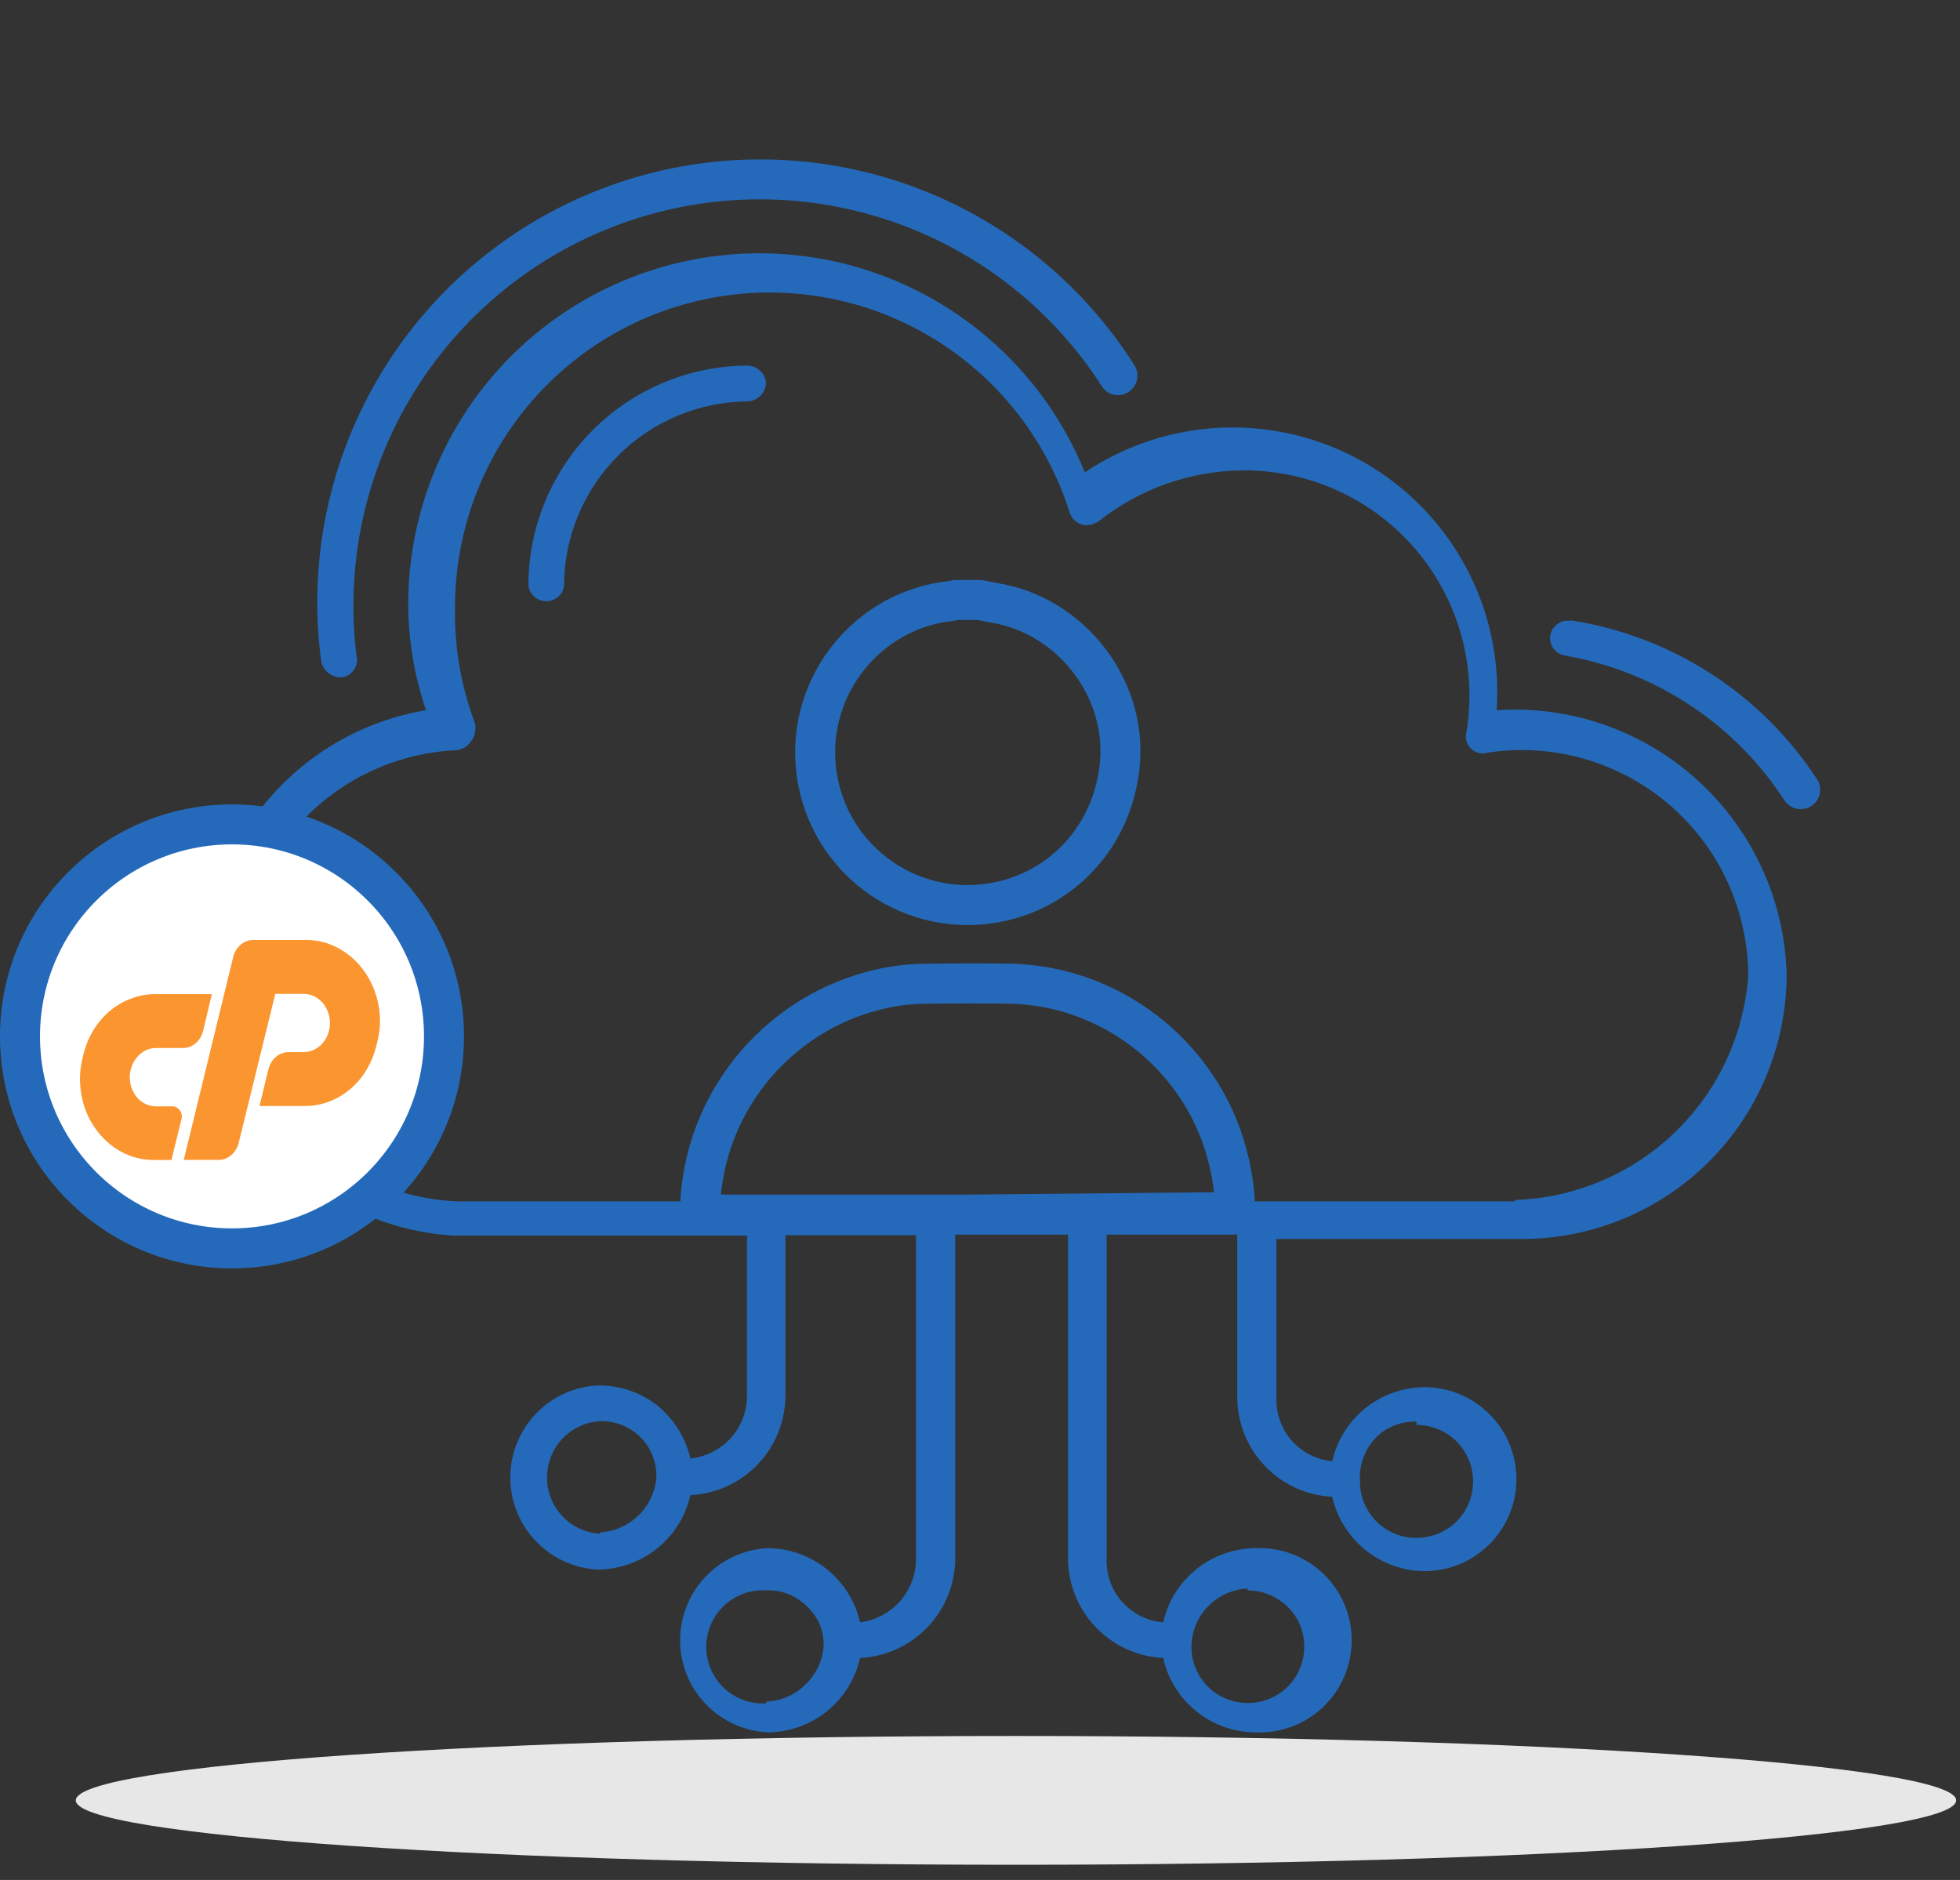
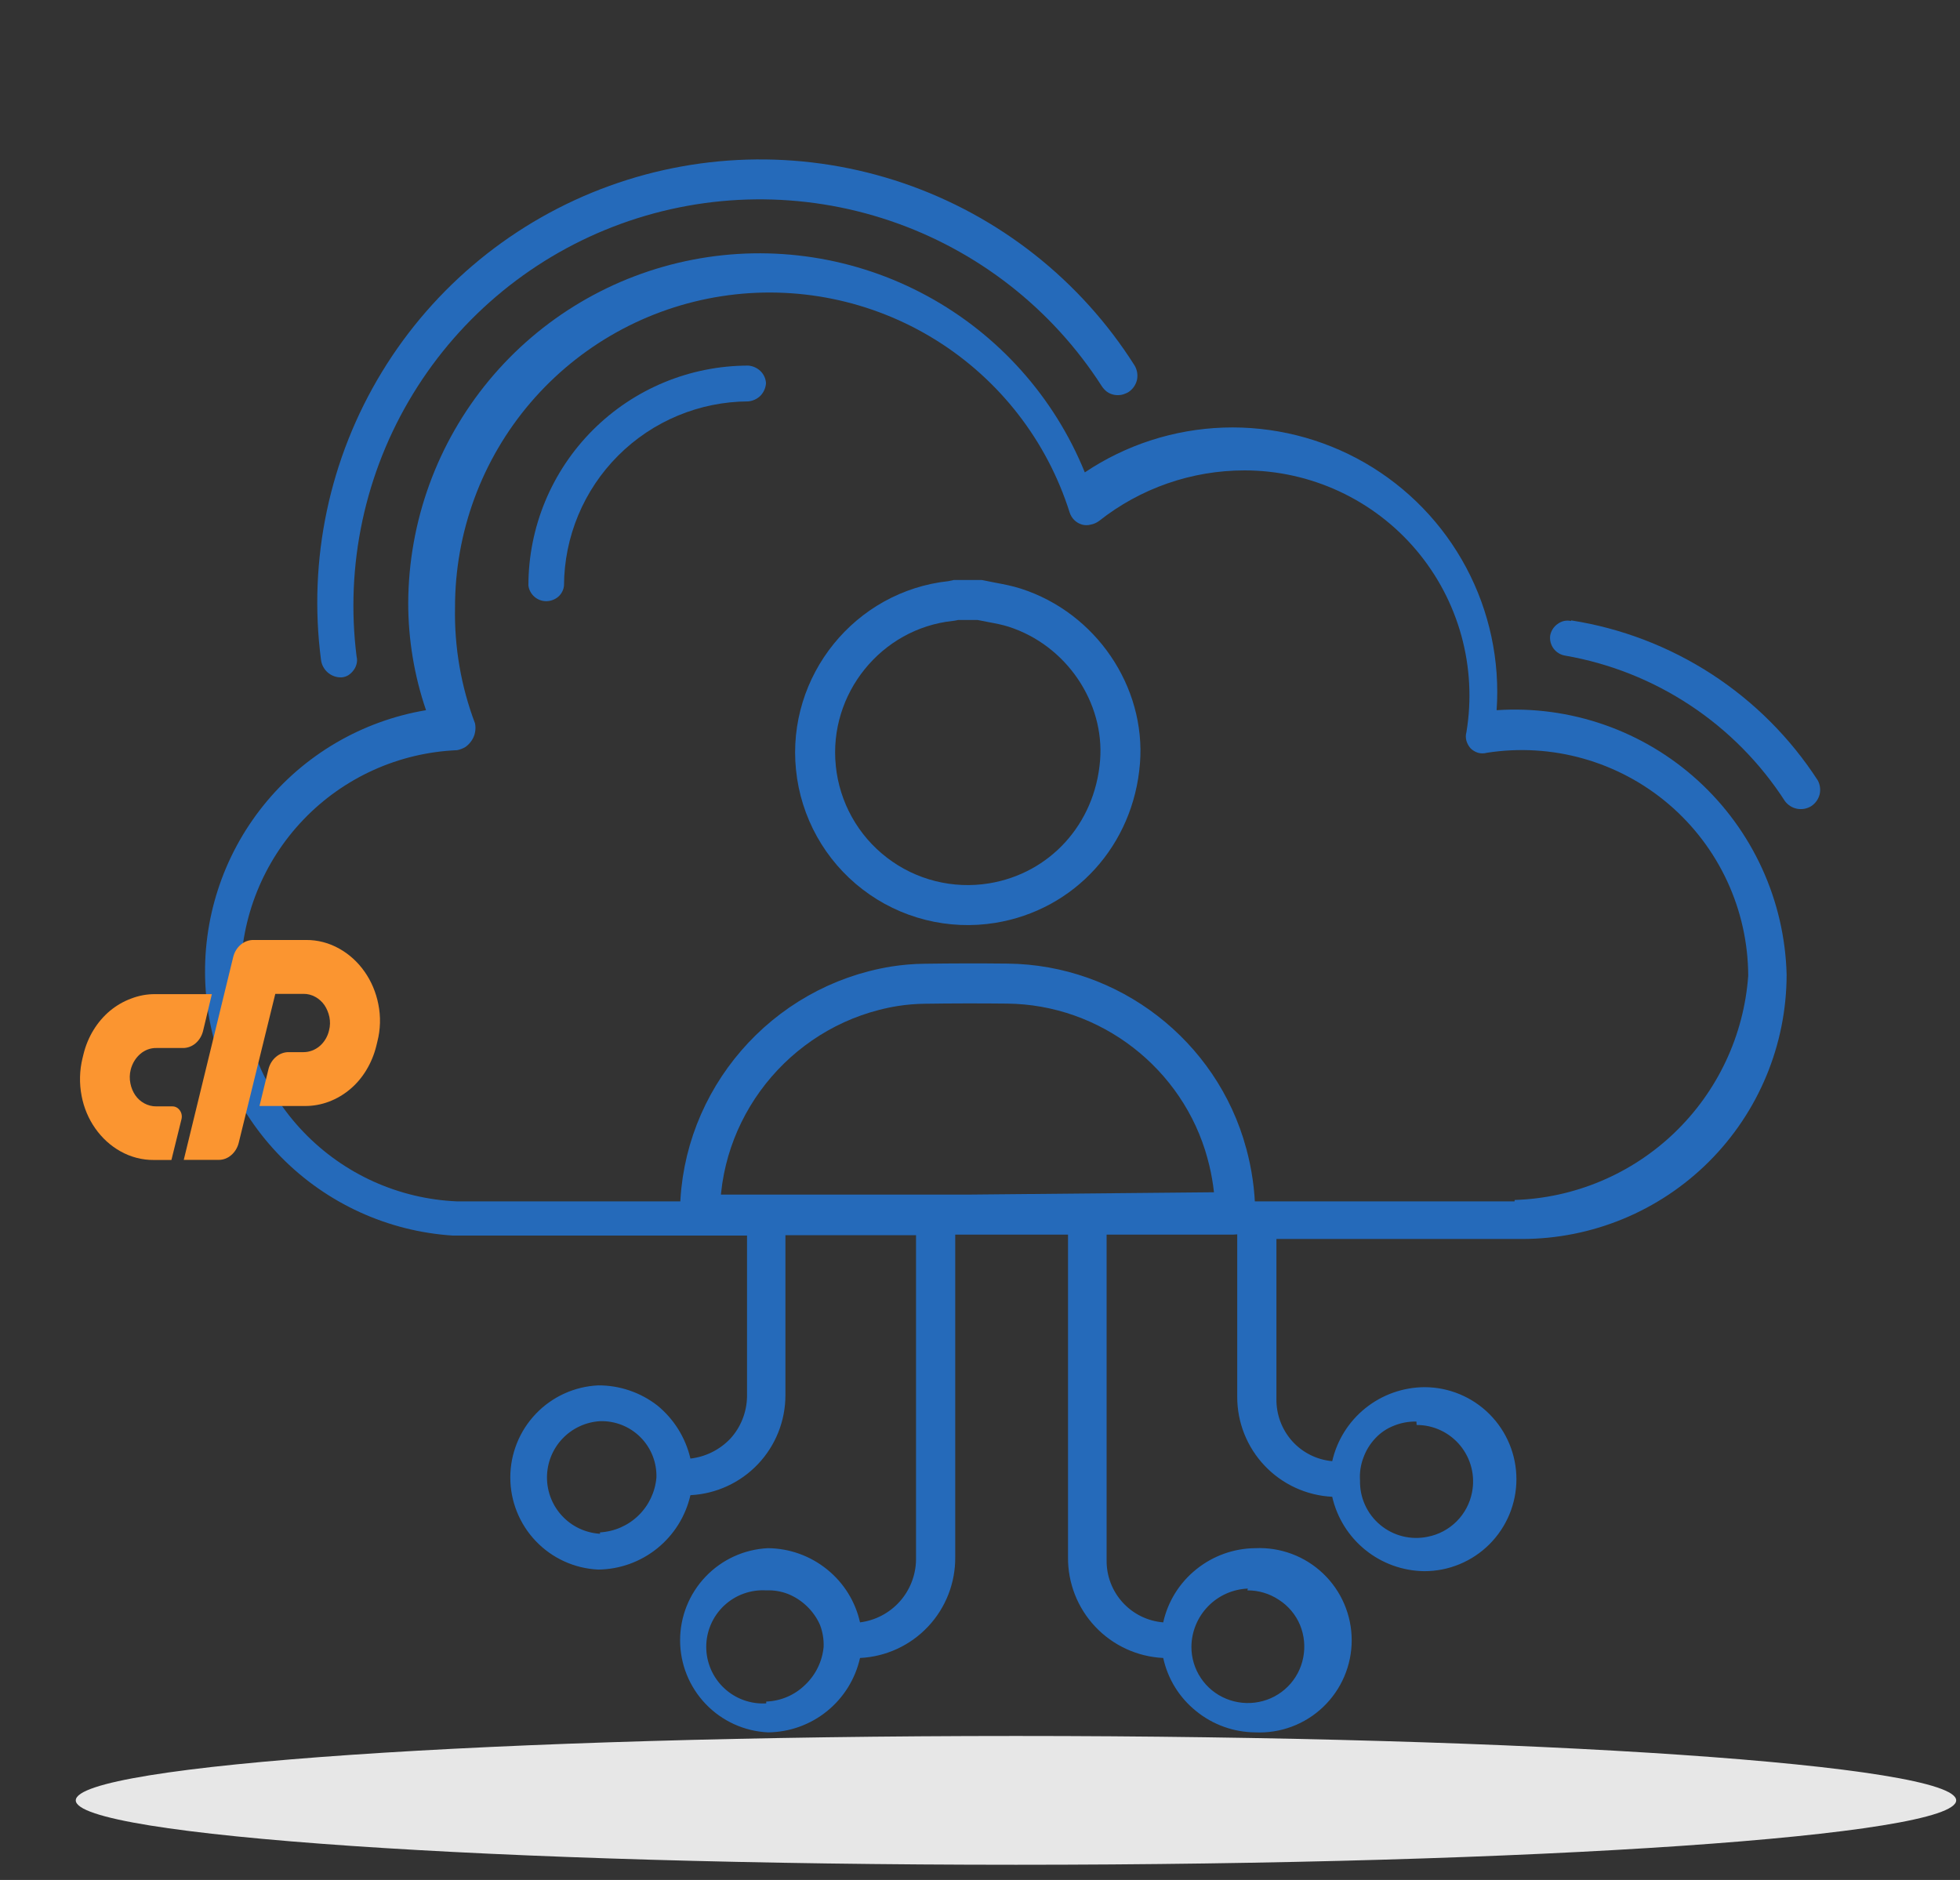
<svg xmlns="http://www.w3.org/2000/svg" width="98" height="94" viewBox="0 0 98 94" fill="none">
  <rect x="0" y="0" width="98" height="94" fill="#333333" stroke="none" />
  <path d="M50.799 93.24C76.762 93.24 97.809 91.798 97.809 90.02C97.809 88.242 76.762 86.8 50.799 86.8C24.836 86.8 3.789 88.242 3.789 90.02C3.789 91.798 24.836 93.24 50.799 93.24Z" fill="#E7E7E7" />
  <path d="M78.549 31.05C78.434 31.025 78.314 31.025 78.199 31.05C78.083 31.077 77.974 31.128 77.879 31.2C77.684 31.337 77.551 31.545 77.509 31.78C77.48 32.01 77.541 32.242 77.678 32.428C77.816 32.615 78.021 32.741 78.249 32.78C80.486 33.167 82.619 34.014 84.512 35.267C86.406 36.52 88.019 38.152 89.249 40.06C89.398 40.258 89.616 40.393 89.859 40.44C90.1 40.484 90.35 40.438 90.559 40.31C90.766 40.175 90.915 39.968 90.979 39.73C91.038 39.49 91.006 39.237 90.889 39.02C89.512 36.894 87.703 35.083 85.578 33.704C83.453 32.326 81.061 31.411 78.559 31.02L78.549 31.05Z" fill="#256ABA" />
  <path d="M17.08 33.87C17.2 33.859 17.316 33.822 17.42 33.76C17.521 33.693 17.609 33.608 17.68 33.51C17.752 33.415 17.803 33.306 17.83 33.19C17.86 33.072 17.86 32.948 17.83 32.83C17.253 28.257 18.248 23.623 20.652 19.69C23.056 15.757 26.726 12.758 31.059 11.186C35.392 9.614 40.131 9.561 44.498 11.038C48.865 12.514 52.6 15.431 55.09 19.31C55.16 19.417 55.248 19.512 55.35 19.59C55.455 19.664 55.574 19.715 55.7 19.74C55.825 19.764 55.954 19.764 56.08 19.74C56.203 19.712 56.322 19.665 56.43 19.6C56.643 19.458 56.793 19.24 56.85 18.99C56.902 18.739 56.855 18.478 56.72 18.26C54.019 14 49.945 10.79 45.172 9.16C40.399 7.53 35.213 7.577 30.47 9.295C25.728 11.013 21.714 14.297 19.092 18.606C16.47 22.914 15.397 27.989 16.05 32.99C16.079 33.234 16.198 33.458 16.382 33.621C16.567 33.783 16.804 33.872 17.05 33.87H17.08Z" fill="#256ABA" />
  <path d="M74.831 35.51C75.002 33.038 74.475 30.567 73.31 28.38C72.145 26.193 70.388 24.377 68.241 23.14C66.095 21.905 63.646 21.296 61.172 21.38C58.698 21.465 56.297 22.241 54.241 23.62C52.711 19.852 49.921 16.732 46.346 14.792C42.772 12.852 38.635 12.213 34.642 12.984C30.649 13.755 27.048 15.887 24.452 19.018C21.857 22.149 20.428 26.083 20.411 30.15C20.411 31.973 20.712 33.784 21.301 35.51C18.098 36.047 15.204 37.743 13.17 40.275C11.136 42.807 10.104 45.998 10.269 49.242C10.435 52.485 11.786 55.555 14.067 57.867C16.349 60.178 19.4 61.571 22.641 61.78H37.351V69.84C37.336 70.614 37.041 71.357 36.521 71.93C35.992 72.488 35.284 72.842 34.521 72.93C34.278 71.884 33.694 70.948 32.861 70.27C32.016 69.617 30.978 69.265 29.911 69.27C28.726 69.325 27.609 69.835 26.791 70.692C25.972 71.55 25.515 72.689 25.515 73.875C25.515 75.061 25.972 76.2 26.791 77.058C27.609 77.915 28.726 78.425 29.911 78.48C30.985 78.469 32.025 78.095 32.861 77.42C33.698 76.745 34.282 75.808 34.521 74.76C35.803 74.696 37.011 74.141 37.896 73.21C38.78 72.279 39.272 71.044 39.271 69.76V61.76H45.801V78C45.787 78.77 45.497 79.509 44.983 80.082C44.468 80.655 43.765 81.024 43.001 81.12C42.768 80.075 42.186 79.14 41.351 78.47C40.515 77.794 39.475 77.42 38.401 77.41C37.216 77.465 36.099 77.975 35.281 78.832C34.462 79.69 34.005 80.829 34.005 82.015C34.005 83.201 34.462 84.34 35.281 85.198C36.099 86.055 37.216 86.565 38.401 86.62C39.475 86.61 40.514 86.237 41.349 85.561C42.184 84.886 42.766 83.948 43.001 82.9C44.293 82.838 45.512 82.277 46.399 81.335C47.287 80.394 47.775 79.144 47.761 77.85V61.53H53.401V77.85C53.386 79.144 53.874 80.394 54.762 81.335C55.65 82.277 56.868 82.838 58.161 82.9C58.389 83.95 58.972 84.889 59.811 85.56C60.645 86.238 61.685 86.612 62.761 86.62C63.383 86.649 64.006 86.551 64.59 86.333C65.174 86.115 65.707 85.78 66.158 85.35C66.609 84.919 66.968 84.402 67.213 83.829C67.459 83.255 67.585 82.638 67.585 82.015C67.585 81.391 67.459 80.775 67.213 80.201C66.968 79.628 66.609 79.111 66.158 78.68C65.707 78.25 65.174 77.915 64.59 77.697C64.006 77.479 63.383 77.381 62.761 77.41C61.686 77.42 60.646 77.794 59.811 78.47C58.975 79.14 58.393 80.075 58.161 81.12C57.381 81.057 56.654 80.699 56.129 80.119C55.603 79.54 55.318 78.782 55.331 78V61.67H61.861V69.84C61.859 71.124 62.351 72.359 63.236 73.29C64.12 74.221 65.328 74.776 66.611 74.84C66.849 75.888 67.433 76.825 68.27 77.5C69.106 78.175 70.146 78.549 71.221 78.56C72.441 78.56 73.611 78.075 74.473 77.213C75.336 76.35 75.821 75.18 75.821 73.96C75.821 72.74 75.336 71.57 74.473 70.707C73.611 69.845 72.441 69.36 71.221 69.36C70.148 69.367 69.109 69.736 68.272 70.408C67.435 71.079 66.85 72.014 66.611 73.06C65.842 72.99 65.128 72.633 64.611 72.06C64.093 71.48 63.811 70.727 63.821 69.95V61.95H76.101C79.608 61.95 82.971 60.557 85.452 58.079C87.933 55.6 89.328 52.237 89.331 48.73C89.284 46.898 88.867 45.094 88.105 43.427C87.343 41.76 86.252 40.265 84.898 39.03C83.544 37.795 81.954 36.847 80.224 36.242C78.494 35.637 76.659 35.388 74.831 35.51ZM30.001 76.69C29.283 76.647 28.609 76.332 28.116 75.809C27.623 75.286 27.349 74.594 27.349 73.875C27.349 73.156 27.623 72.464 28.116 71.941C28.609 71.418 29.283 71.103 30.001 71.06C30.373 71.048 30.744 71.113 31.091 71.25C31.439 71.387 31.756 71.595 32.021 71.86C32.286 72.125 32.493 72.441 32.631 72.79C32.768 73.137 32.832 73.507 32.821 73.88C32.759 74.6 32.44 75.273 31.922 75.776C31.404 76.28 30.722 76.579 30.001 76.62V76.69ZM38.311 85.17C37.925 85.193 37.54 85.137 37.177 85.005C36.814 84.874 36.483 84.669 36.202 84.405C35.921 84.14 35.697 83.821 35.544 83.467C35.391 83.112 35.312 82.731 35.312 82.345C35.312 81.959 35.391 81.578 35.544 81.223C35.697 80.869 35.921 80.55 36.202 80.285C36.483 80.021 36.814 79.816 37.177 79.685C37.54 79.553 37.925 79.497 38.311 79.52C38.682 79.504 39.054 79.565 39.401 79.7C39.75 79.841 40.069 80.048 40.341 80.31C40.621 80.576 40.846 80.896 41.001 81.25C41.135 81.601 41.196 81.975 41.181 82.35C41.112 83.075 40.781 83.751 40.251 84.25C39.73 84.758 39.038 85.054 38.311 85.08V85.17ZM62.371 79.52C62.929 79.517 63.476 79.681 63.941 79.99C64.414 80.292 64.784 80.732 65.001 81.25C65.213 81.766 65.269 82.333 65.161 82.88C65.055 83.43 64.787 83.935 64.391 84.33C63.995 84.726 63.49 84.994 62.941 85.1C62.393 85.208 61.827 85.152 61.311 84.94C60.793 84.728 60.351 84.367 60.041 83.901C59.731 83.436 59.567 82.889 59.571 82.33C59.58 81.578 59.878 80.857 60.403 80.318C60.927 79.778 61.639 79.461 62.391 79.43L62.371 79.52ZM70.831 71.25C71.248 71.249 71.66 71.341 72.038 71.519C72.415 71.697 72.748 71.957 73.013 72.279C73.278 72.602 73.468 72.979 73.57 73.384C73.672 73.788 73.682 74.211 73.601 74.62C73.495 75.169 73.227 75.675 72.831 76.07C72.435 76.466 71.93 76.734 71.381 76.84C70.967 76.926 70.54 76.917 70.13 76.815C69.72 76.713 69.338 76.519 69.014 76.249C68.689 75.979 68.429 75.64 68.254 75.255C68.078 74.871 67.992 74.452 68.001 74.03C67.974 73.65 68.028 73.268 68.161 72.91C68.291 72.537 68.499 72.197 68.771 71.91C69.032 71.631 69.353 71.416 69.711 71.28C70.063 71.139 70.441 71.071 70.821 71.08L70.831 71.25ZM37.561 60.07H22.851C19.941 59.947 17.192 58.706 15.176 56.603C13.161 54.502 12.036 51.702 12.036 48.79C12.036 45.878 13.161 43.078 15.176 40.977C17.192 38.874 19.941 37.633 22.851 37.51C22.999 37.482 23.141 37.428 23.271 37.35C23.393 37.264 23.499 37.155 23.581 37.03C23.666 36.907 23.724 36.767 23.751 36.62C23.781 36.471 23.781 36.319 23.751 36.17C23.051 34.318 22.712 32.349 22.751 30.37C22.747 26.612 24.09 22.977 26.534 20.123C28.979 17.27 32.364 15.385 36.078 14.811C39.791 14.237 43.588 15.011 46.78 16.994C49.972 18.977 52.349 22.037 53.481 25.62C53.526 25.765 53.606 25.896 53.714 26.003C53.822 26.109 53.955 26.187 54.101 26.23C54.245 26.27 54.397 26.27 54.541 26.23C54.689 26.202 54.829 26.14 54.951 26.05C57.023 24.411 59.588 23.519 62.231 23.52C63.863 23.521 65.475 23.878 66.956 24.565C68.437 25.252 69.751 26.252 70.806 27.498C71.861 28.743 72.632 30.203 73.067 31.777C73.501 33.35 73.588 35 73.321 36.61C73.281 36.751 73.281 36.899 73.321 37.04C73.362 37.181 73.434 37.31 73.531 37.42C73.635 37.521 73.762 37.596 73.901 37.64C74.045 37.68 74.197 37.68 74.341 37.64C75.953 37.388 77.6 37.487 79.17 37.931C80.741 38.375 82.196 39.153 83.438 40.212C84.679 41.271 85.677 42.586 86.362 44.066C87.048 45.547 87.406 47.158 87.411 48.79C87.195 51.772 85.881 54.568 83.724 56.639C81.567 58.709 78.719 59.906 75.731 60V60.07H39.341" fill="#256ABA" />
  <path d="M38.3 19.16C38.287 18.934 38.191 18.72 38.03 18.56C37.865 18.399 37.649 18.3 37.42 18.28C34.502 18.28 31.705 19.439 29.642 21.502C27.579 23.565 26.42 26.363 26.42 29.28C26.449 29.496 26.555 29.693 26.719 29.837C26.882 29.98 27.092 30.059 27.31 30.06C27.529 30.059 27.742 29.981 27.91 29.84C28.075 29.697 28.179 29.497 28.2 29.28C28.21 26.841 29.184 24.504 30.909 22.779C32.634 21.054 34.971 20.081 37.41 20.07C37.639 20.05 37.855 19.951 38.02 19.79C38.185 19.62 38.284 19.396 38.3 19.16Z" fill="#256ABA" />
-   <path d="M11.6 62.42C17.454 62.42 22.2 57.674 22.2 51.82C22.2 45.966 17.454 41.22 11.6 41.22C5.746 41.22 1 45.966 1 51.82C1 57.674 5.746 62.42 11.6 62.42Z" fill="white" stroke="#256ABA" stroke-width="2" />
  <g clip-path="url(#clip0_48_2406)">
    <path d="M7.755 49.708H10.593L10.153 51.549C10.092 51.795 9.96 52.012 9.776 52.168C9.593 52.323 9.367 52.406 9.136 52.401H7.818C7.531 52.396 7.25 52.498 7.023 52.69C6.789 52.888 6.619 53.162 6.538 53.474C6.478 53.702 6.472 53.943 6.521 54.175C6.562 54.387 6.645 54.587 6.763 54.761C6.882 54.934 7.037 55.073 7.215 55.169C7.402 55.27 7.608 55.322 7.817 55.32H8.621C8.692 55.319 8.762 55.337 8.826 55.371C8.89 55.405 8.946 55.455 8.989 55.517C9.035 55.579 9.067 55.652 9.081 55.73C9.096 55.808 9.093 55.889 9.073 55.966L8.571 58H7.692C7.113 58.005 6.542 57.857 6.026 57.569C5.532 57.294 5.1 56.901 4.762 56.419C4.425 55.941 4.192 55.385 4.08 54.793C3.96 54.17 3.975 53.525 4.126 52.91L4.176 52.704C4.388 51.843 4.853 51.083 5.499 50.541C5.817 50.278 6.172 50.072 6.55 49.932C6.937 49.781 7.345 49.705 7.755 49.708Z" fill="#FB9530" />
    <path d="M9.188 57.995L11.66 47.852C11.72 47.606 11.853 47.389 12.037 47.234C12.22 47.078 12.446 46.996 12.678 47H15.301C15.88 46.995 16.452 47.144 16.967 47.435C17.46 47.71 17.891 48.102 18.228 48.583C18.566 49.063 18.801 49.619 18.917 50.212C19.043 50.831 19.025 51.475 18.867 52.085L18.817 52.292C18.711 52.725 18.541 53.136 18.314 53.51C18.094 53.875 17.82 54.197 17.503 54.463C17.185 54.73 16.831 54.939 16.452 55.082C16.064 55.229 15.657 55.303 15.247 55.301H12.974L13.426 53.446C13.489 53.205 13.621 52.993 13.803 52.841C13.986 52.686 14.212 52.604 14.443 52.608H15.176C15.468 52.608 15.753 52.501 15.984 52.305C16.215 52.108 16.38 51.833 16.452 51.522C16.51 51.303 16.515 51.071 16.469 50.848C16.424 50.637 16.342 50.438 16.226 50.262C16.105 50.089 15.951 49.948 15.774 49.85C15.588 49.745 15.381 49.691 15.171 49.694H13.765L11.932 57.157C11.869 57.398 11.737 57.61 11.556 57.762C11.377 57.916 11.155 57.998 10.928 57.995H9.188Z" fill="#FB9530" />
  </g>
  <rect x="67" width="24" height="24" rx="12" />
  <path d="M50.735 30.384L50.735 30.384C54.062 31.452 56.269 34.733 56.001 38.098C55.711 41.739 53.109 44.587 49.604 45.157C48.578 45.323 47.528 45.278 46.519 45.024C45.51 44.77 44.564 44.312 43.739 43.678C42.914 43.045 42.227 42.25 41.721 41.341C41.215 40.432 40.9 39.43 40.795 38.395L40.795 38.394C40.372 34.241 43.407 30.491 47.539 30.051L47.571 30.047L47.602 30.042C47.671 30.03 47.739 30.016 47.807 30H48.98C49.203 30.047 49.405 30.085 49.594 30.12C50.007 30.198 50.359 30.264 50.735 30.384Z" stroke="#256ABA" stroke-width="2" />
  <path d="M48.382 60.731H48.382L61.642 60.733C61.642 60.733 61.642 60.733 61.642 60.733C61.691 60.733 61.728 60.731 61.757 60.727L48.382 60.731ZM48.382 60.731H35.155C35.091 60.731 35.042 60.727 35.007 60.722C35.002 60.686 34.999 60.636 35 60.57L35 60.57C35.074 54.993 39.199 50.21 44.728 49.314C45.226 49.236 45.73 49.193 46.234 49.188L46.237 49.188C47.612 49.168 48.988 49.166 50.365 49.181L50.367 49.181C55.484 49.232 59.998 52.722 61.343 57.667L61.343 57.669C61.605 58.626 61.746 59.612 61.762 60.604L48.382 60.731Z" stroke="#256ABA" stroke-width="2" />
  <defs>
    <clipPath id="clip0_48_2406">
      <rect width="15" height="11" fill="white" transform="translate(4 47)" />
    </clipPath>
  </defs>
</svg>